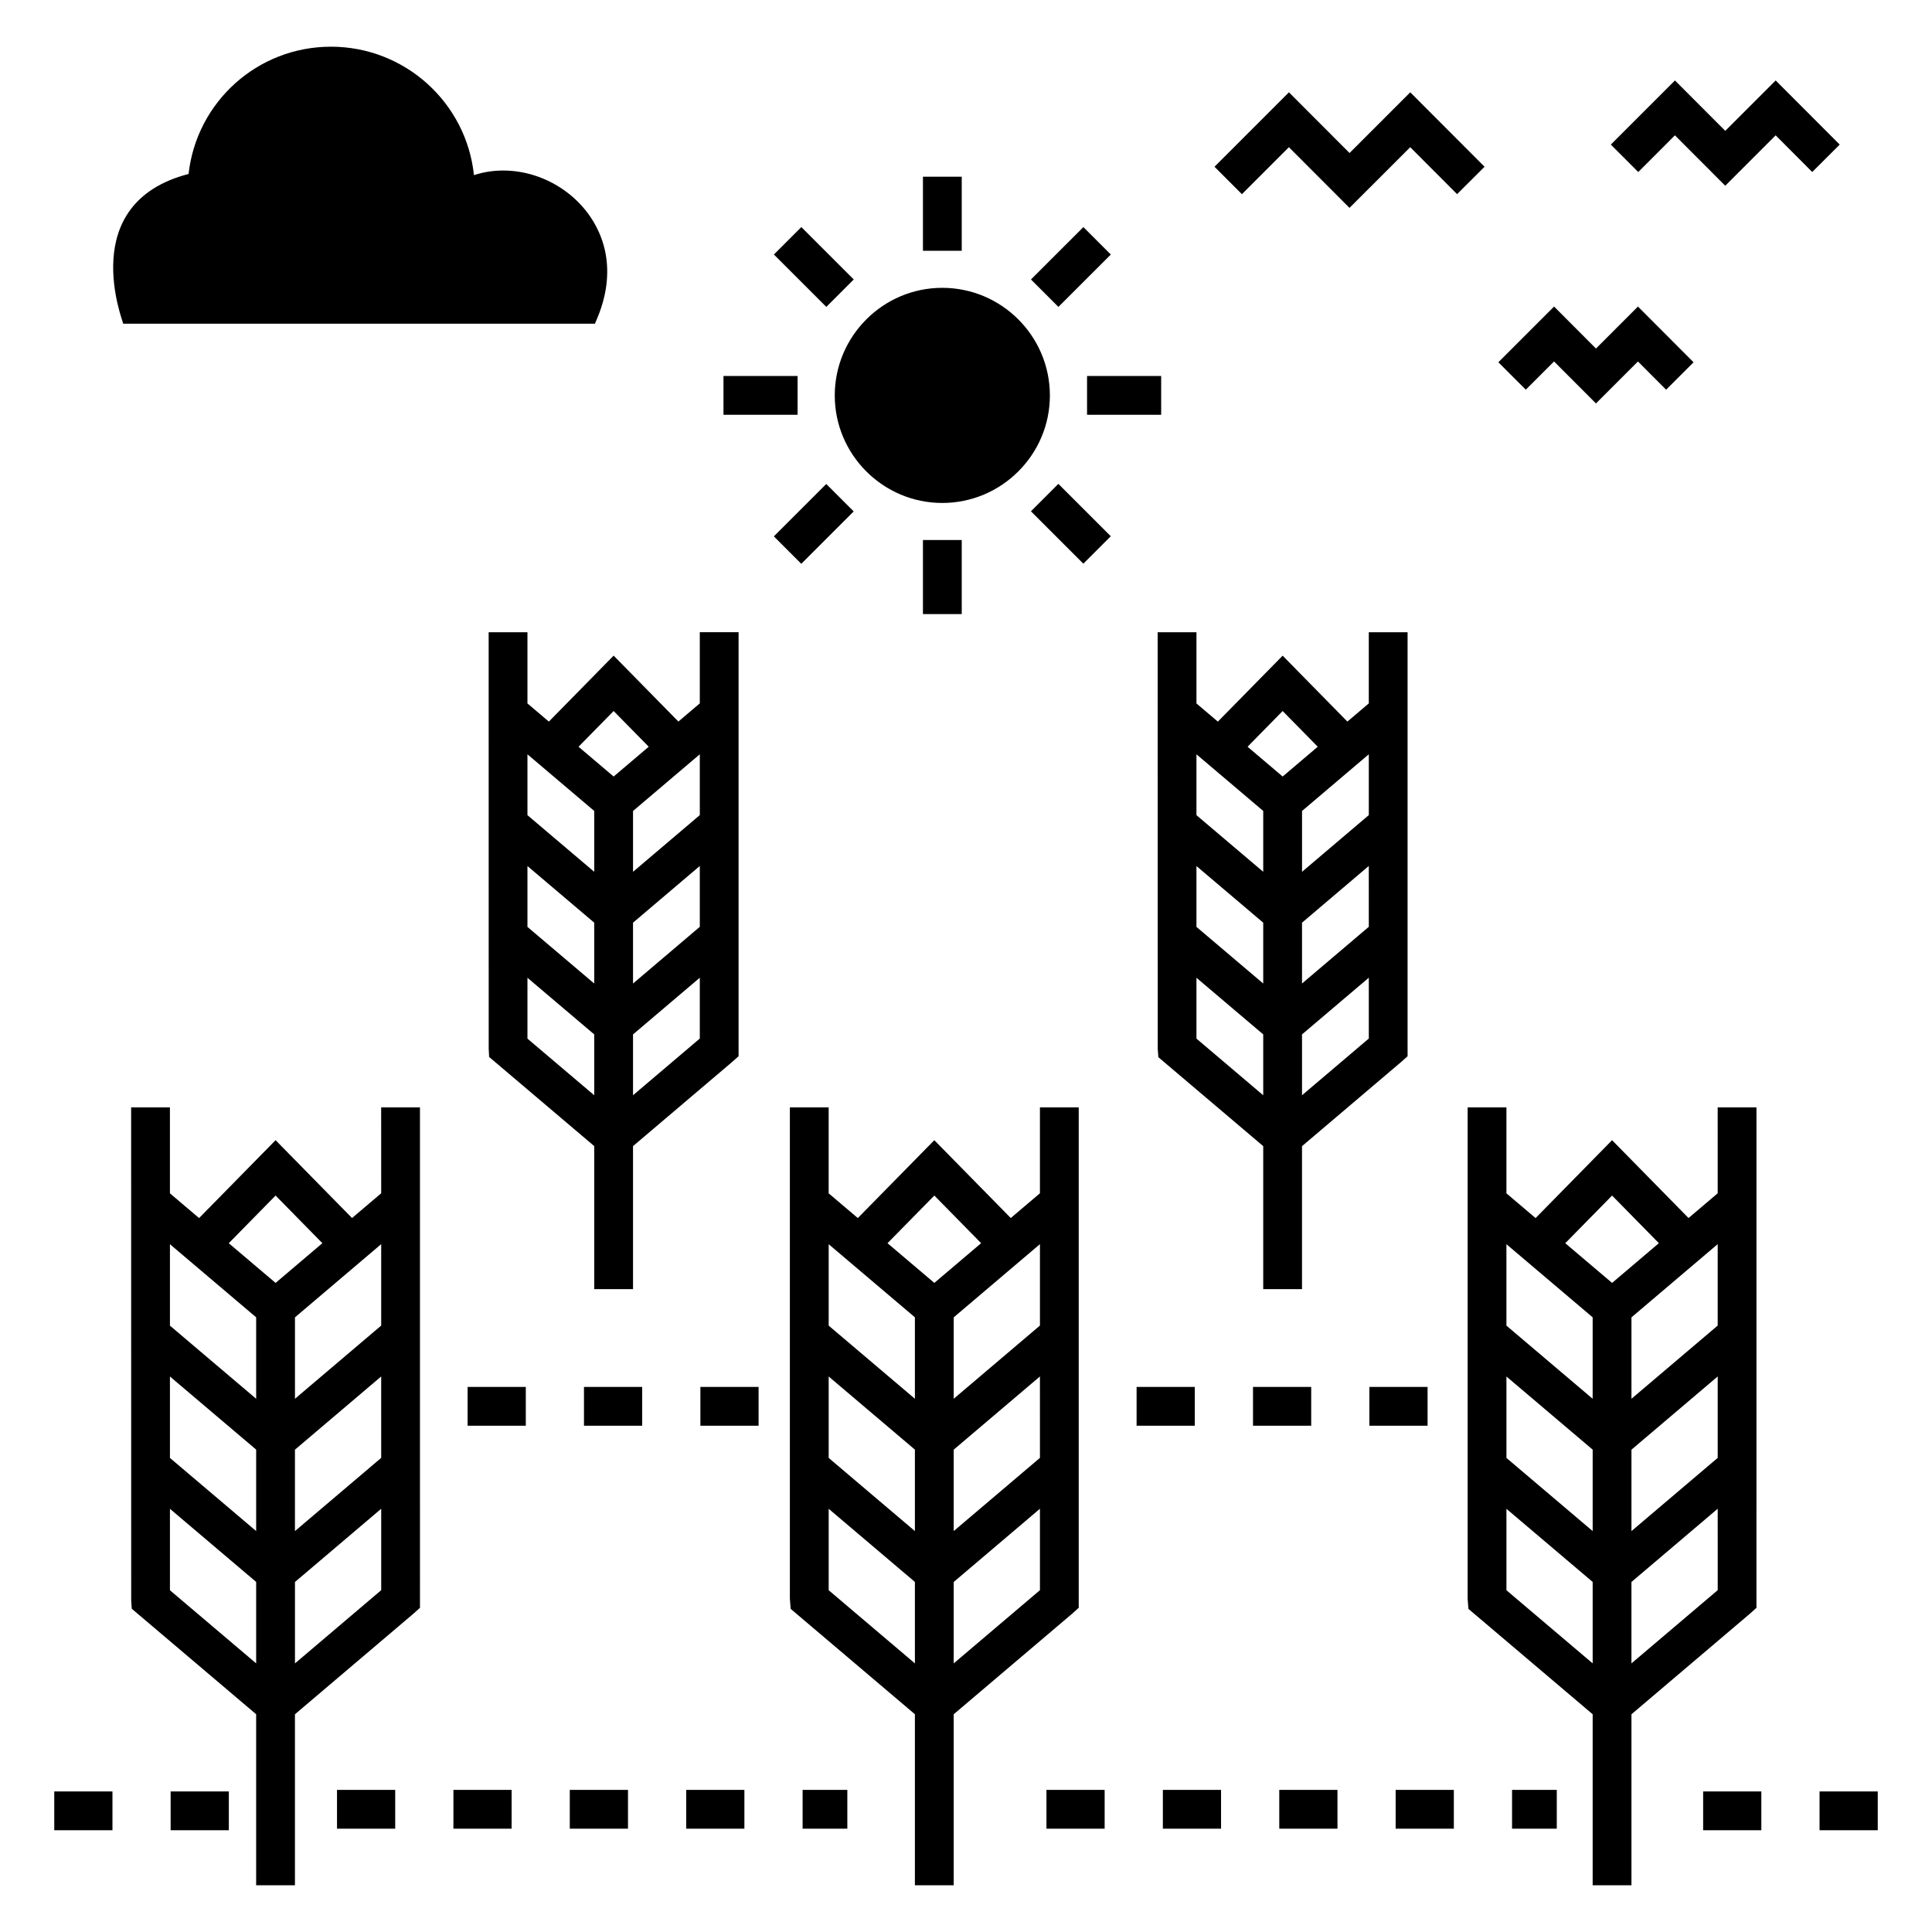
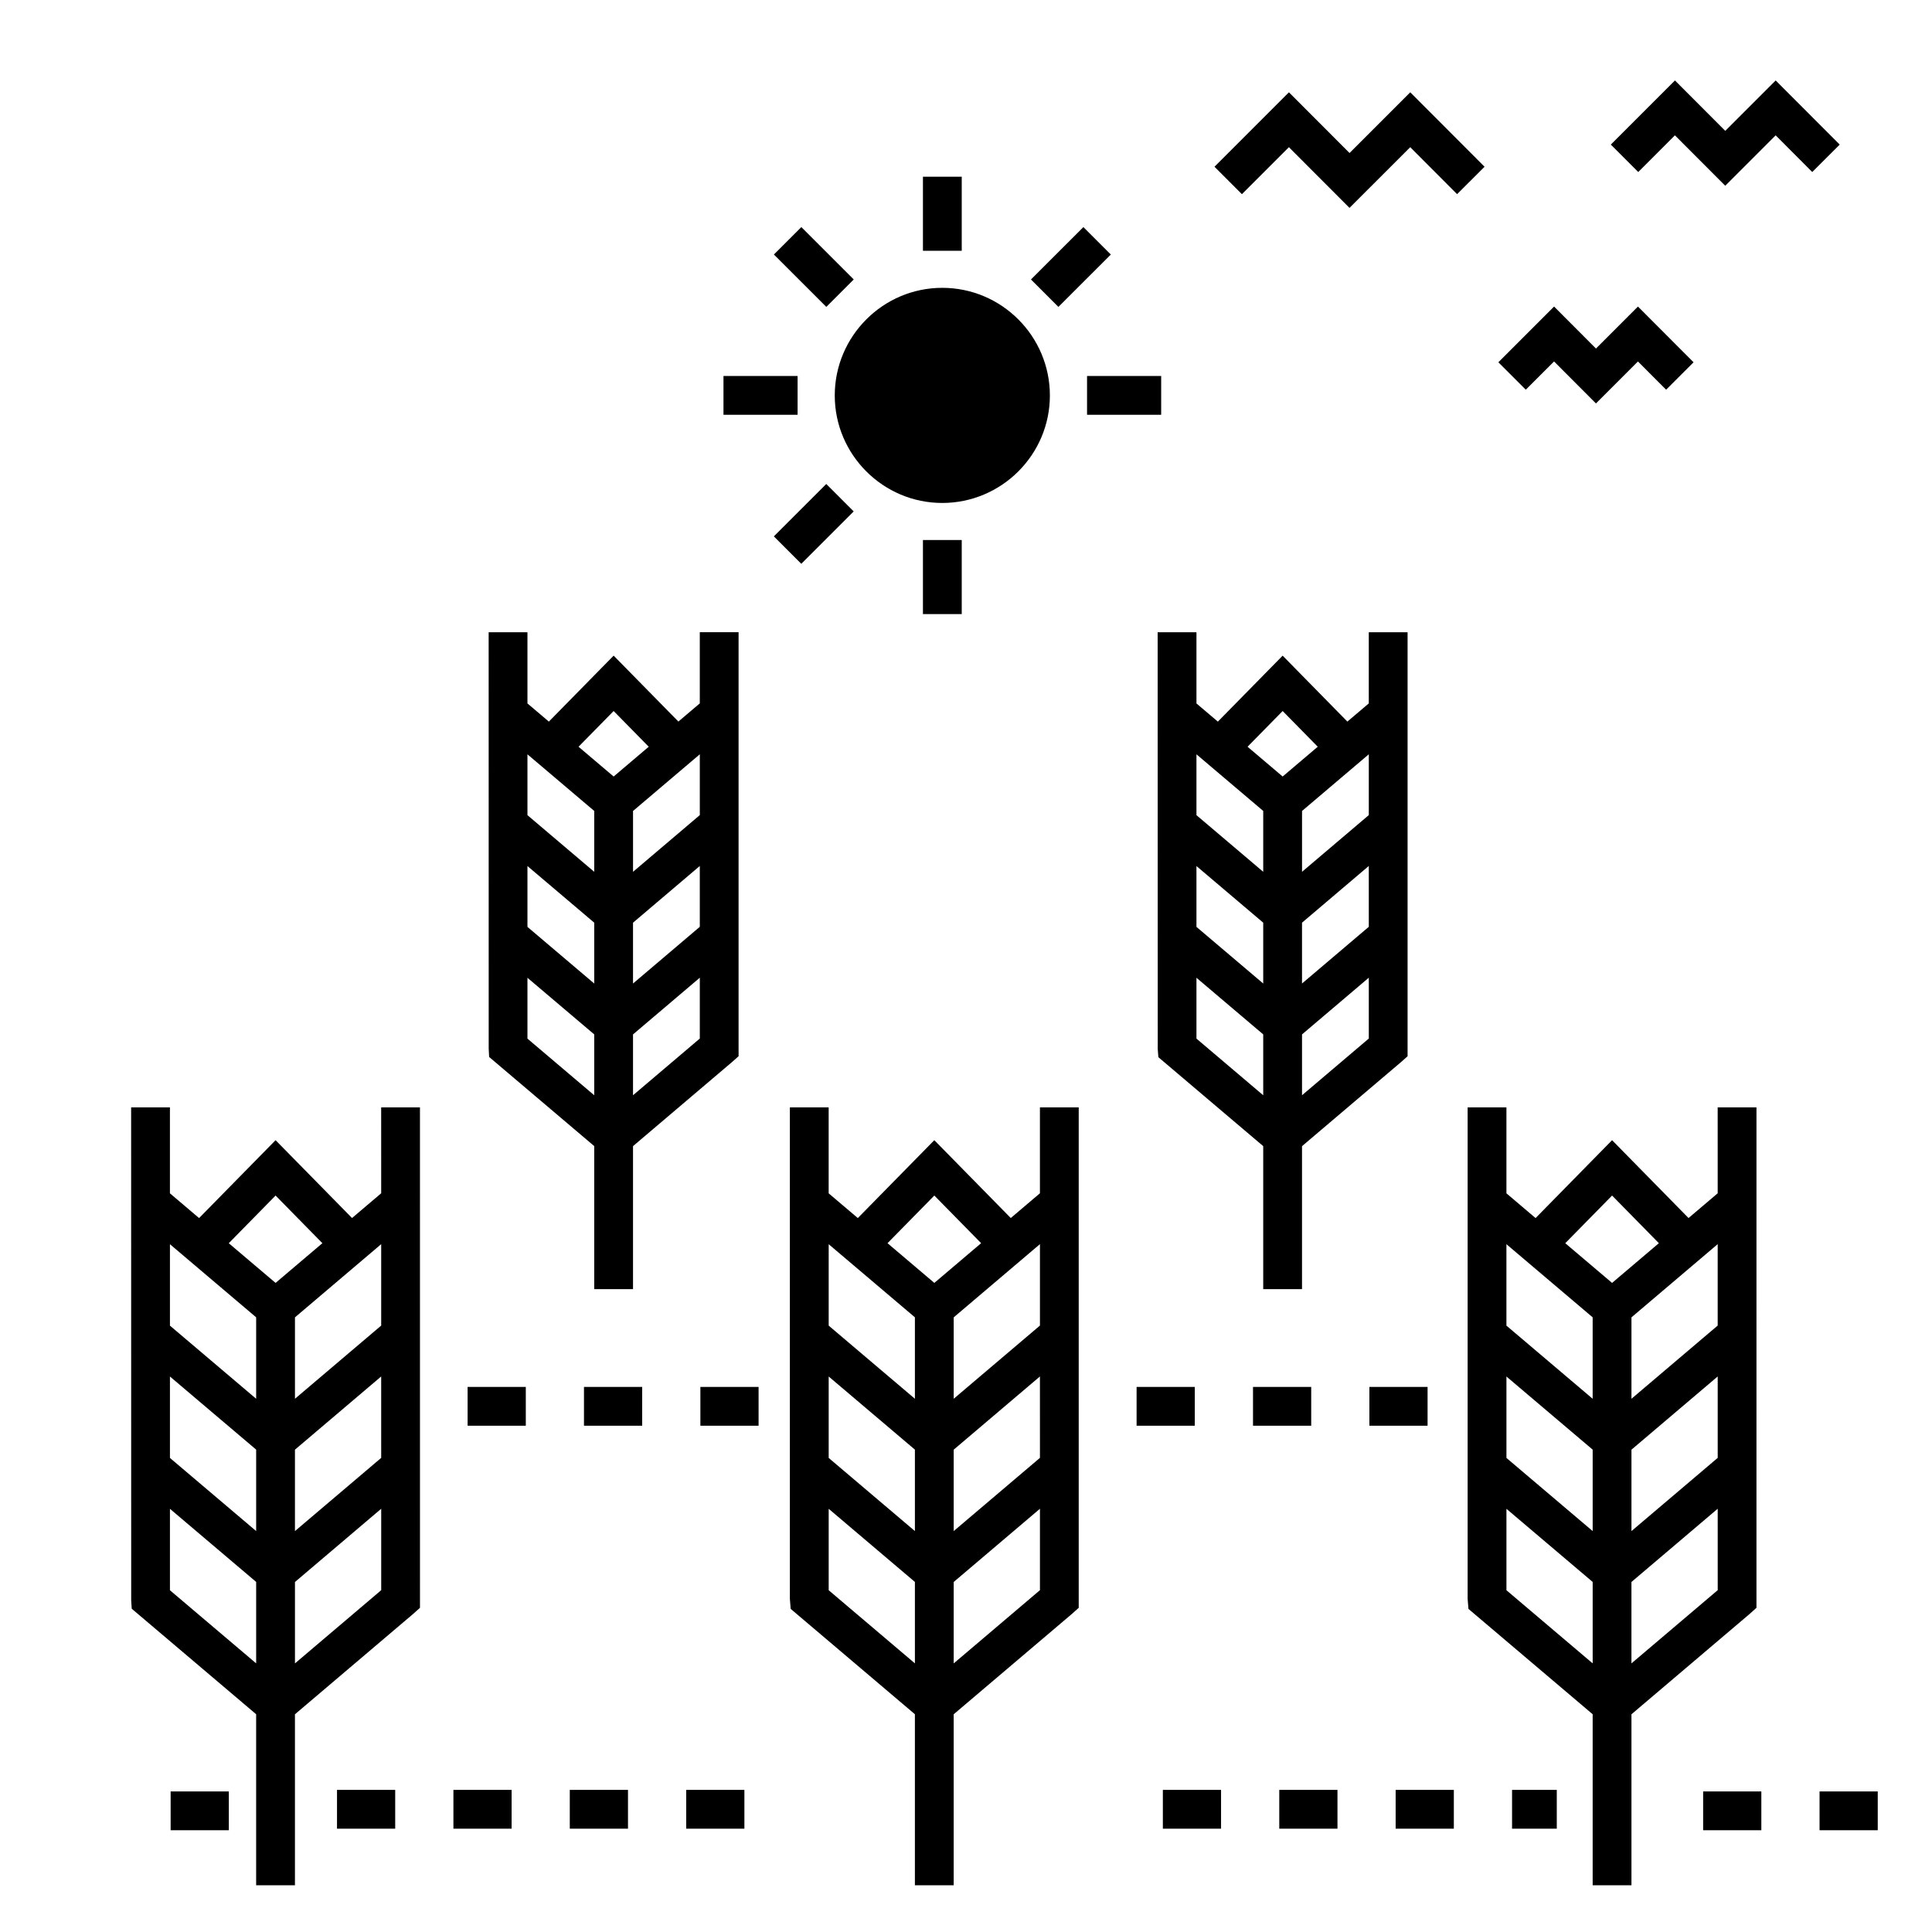
<svg xmlns="http://www.w3.org/2000/svg" fill="#000000" width="800px" height="800px" version="1.1" viewBox="144 144 512 512">
  <g>
    <path d="m245.02 460.23-7.727 6.559-20.262-20.629-20.27 20.641-7.727-6.555v-22.781h-10.281l0.016 130.69 0.145 2.176 32.969 27.961v45.328h10.281v-45.316l31.324-26.594 1.812-1.625-0.004-132.62h-10.281zm0 70.121-22.855 19.402v-21.574l22.852-19.402zm-55.984-21.562 22.848 19.375v21.582l-22.848-19.379zm55.984-13.5-22.852 19.398v-21.574l22.852-19.402zm-27.988-34.457 12.402 12.625-12.402 10.527-12.406-10.52zm-5.148 32.273v21.582l-22.848-19.379v-21.578zm-22.848 72.328v-21.582l22.848 19.375v21.582zm33.133 19.383v-21.574l22.855-19.406v21.578z" />
    <path d="m428.06 571.71 1.812-1.625v-132.62h-10.281v22.766l-7.727 6.559-20.262-20.629-20.27 20.637-7.727-6.555v-22.781h-10.281v130.24l0.215 2.668 32.918 27.918v45.328h10.281v-45.316zm-31.32 13.105v-21.574l22.855-19.406v21.578zm-33.129-76.027 22.848 19.379v21.582l-22.848-19.383zm55.984 21.562-22.855 19.402v-21.574l22.852-19.402zm0-35.062-22.852 19.398v-21.574l22.852-19.402zm-27.988-34.457 12.402 12.625-12.402 10.527-12.406-10.523zm-5.148 32.273v21.582l-22.848-19.379v-21.578zm-22.848 72.324v-21.578l22.848 19.379v21.582z" />
    <path d="m306.62 317.75-17.168 17.48-5.672-4.812v-18.871h-10.281l0.012 110.34 0.113 2.219 27.852 23.621v37.902h10.281v-37.895l26.164-22.215 1.812-1.613v-112.36h-10.281v18.855l-5.672 4.816zm0 14.676 9.301 9.465-9.301 7.894-9.301-7.891zm22.836 57.188-17.699 15.027v-16.121l17.695-15.027zm-45.676-16.102 17.695 15.004v16.129l-17.695-15.008zm17.695-14.605v16.129l-17.695-15.008v-16.125zm-17.695 60.34v-16.125l17.695 15.004v16.129zm27.977 15.004v-16.121l17.699-15.027v16.121zm17.699-74.242-17.695 15.027v-16.121l17.695-15.023z" />
    <path d="m450.79 311.55 0.023 110.48 0.164 2.137 27.789 23.57v37.902h10.281v-37.895l26.164-22.215 1.812-1.613v-112.36h-10.281v18.855l-5.672 4.816-17.156-17.469-17.168 17.477-5.672-4.812v-18.867zm55.957 78.062-17.699 15.027v-16.121l17.695-15.027zm-27.98 15.031-17.695-15.008v-16.125l17.695 15.008zm-17.695 14.598v-16.125l17.695 15.008v16.129zm27.977 15.008v-16.121l17.699-15.027v16.121zm17.699-74.242-17.695 15.027v-16.121l17.695-15.023zm-22.832-27.582 9.301 9.465-9.301 7.894-9.301-7.891zm-5.148 26.48v16.129l-17.695-15.008v-16.125z" />
    <path d="m607.67 571.71 1.809-1.625 0.004-132.62h-10.281l0.004 22.766-7.727 6.559-20.262-20.629-20.27 20.641-7.727-6.555v-22.781h-10.281v130.24l0.215 2.668 32.918 27.918v45.324h10.281v-45.316zm-31.32 13.102v-21.574l22.859-19.406 0.004 21.574zm-33.129-76.023 22.852 19.379v21.582l-22.852-19.383zm55.988 21.562-22.855 19.402v-21.574l22.855-19.402zm-0.004-35.062-22.852 19.398v-21.574l22.852-19.402zm-27.988-34.457 12.402 12.625-12.402 10.527-12.406-10.52zm-5.148 32.273v21.582l-22.852-19.383v-21.578zm-22.848 72.324v-21.578l22.852 19.379v21.582z" />
    <path d="m555.84 239.79 11.105 11.125 11.125-11.125 7.469 7.484 7.273-7.266-14.738-14.77-11.125 11.129-11.105-11.129-14.762 14.766 7.269 7.269z" />
    <path d="m614.57 165.32-13.359 13.359-13.332-13.359-16.996 16.996 7.269 7.273 9.719-9.723 13.336 13.359 13.359-13.359 9.695 9.719 7.281-7.266z" />
    <path d="m517.73 168.46-16.09 16.09-16.062-16.09-19.723 19.727 7.269 7.269 12.449-12.449 16.059 16.086 16.094-16.086 12.418 12.445 7.281-7.262z" />
-     <path d="m301.68 229.79c-0.52 0-103.59-0.008-125.03 0 0.023-0.516-12.699-31.898 17.324-39.688 2.117-19.055 18.219-33.727 37.734-33.727 19.625 0 35.895 14.867 37.891 34.031 11.258-3.652 24.164 1.184 30.895 11.105 9.113 13.621 1.359 27.328 1.184 28.277z" />
    <path d="m422.23 248.81c0 15.68-12.801 28.48-28.531 28.48-15.68 0-28.48-12.801-28.48-28.48 0-15.73 12.801-28.531 28.48-28.531 15.73-0.004 28.531 12.797 28.531 28.531z" />
    <path d="m388.59 190.83h10.281v19.629h-10.281z" />
    <path d="m356.36 204.18 13.891 13.879-7.269 7.273-13.891-13.879z" />
    <path d="m335.73 243.64h19.641v10.281h-19.641z" />
    <path d="m362.97 272.26 7.269 7.273-13.891 13.879-7.269-7.273z" />
    <path d="m388.59 287.11h10.281v19.629h-10.281z" />
-     <path d="m431.1 293.38-13.891-13.879 7.269-7.273 13.891 13.879z" />
    <path d="m432.08 243.64h19.641v10.281h-19.641z" />
    <path d="m431.11 204.18 7.269 7.273-13.891 13.879-7.269-7.273z" />
    <path d="m325.85 618.34h15.422v10.281h-15.422z" />
    <path d="m233.31 618.34h15.422v10.281h-15.422z" />
    <path d="m295 618.34h15.422v10.281h-15.422z" />
-     <path d="m356.7 618.34h11.852v10.281h-11.852z" />
    <path d="m264.16 618.34h15.422v10.281h-15.422z" />
    <path d="m544.71 618.34h11.852v10.281h-11.852z" />
-     <path d="m513.86 618.34h15.422v10.281h-15.422z" />
-     <path d="m421.32 618.34h15.422v10.281h-15.422z" />
+     <path d="m513.86 618.34h15.422v10.281h-15.422" />
    <path d="m483.02 618.34h15.422v10.281h-15.422z" />
    <path d="m452.17 618.34h15.422v10.281h-15.422z" />
    <path d="m626.2 618.75h15.422v10.281h-15.422z" />
    <path d="m595.35 618.75h15.422v10.281h-15.422z" />
-     <path d="m158.38 618.75h15.422v10.281h-15.422z" />
    <path d="m189.22 618.75h15.422v10.281h-15.422z" />
    <path d="m267.92 511.55h15.422v10.281h-15.422z" />
    <path d="m329.61 511.55h15.422v10.281h-15.422z" />
    <path d="m298.76 511.55h15.422v10.281h-15.422z" />
    <path d="m445.21 511.55h15.422v10.281h-15.422z" />
    <path d="m506.9 511.55h15.422v10.281h-15.422z" />
    <path d="m476.06 511.55h15.422v10.281h-15.422z" />
  </g>
</svg>